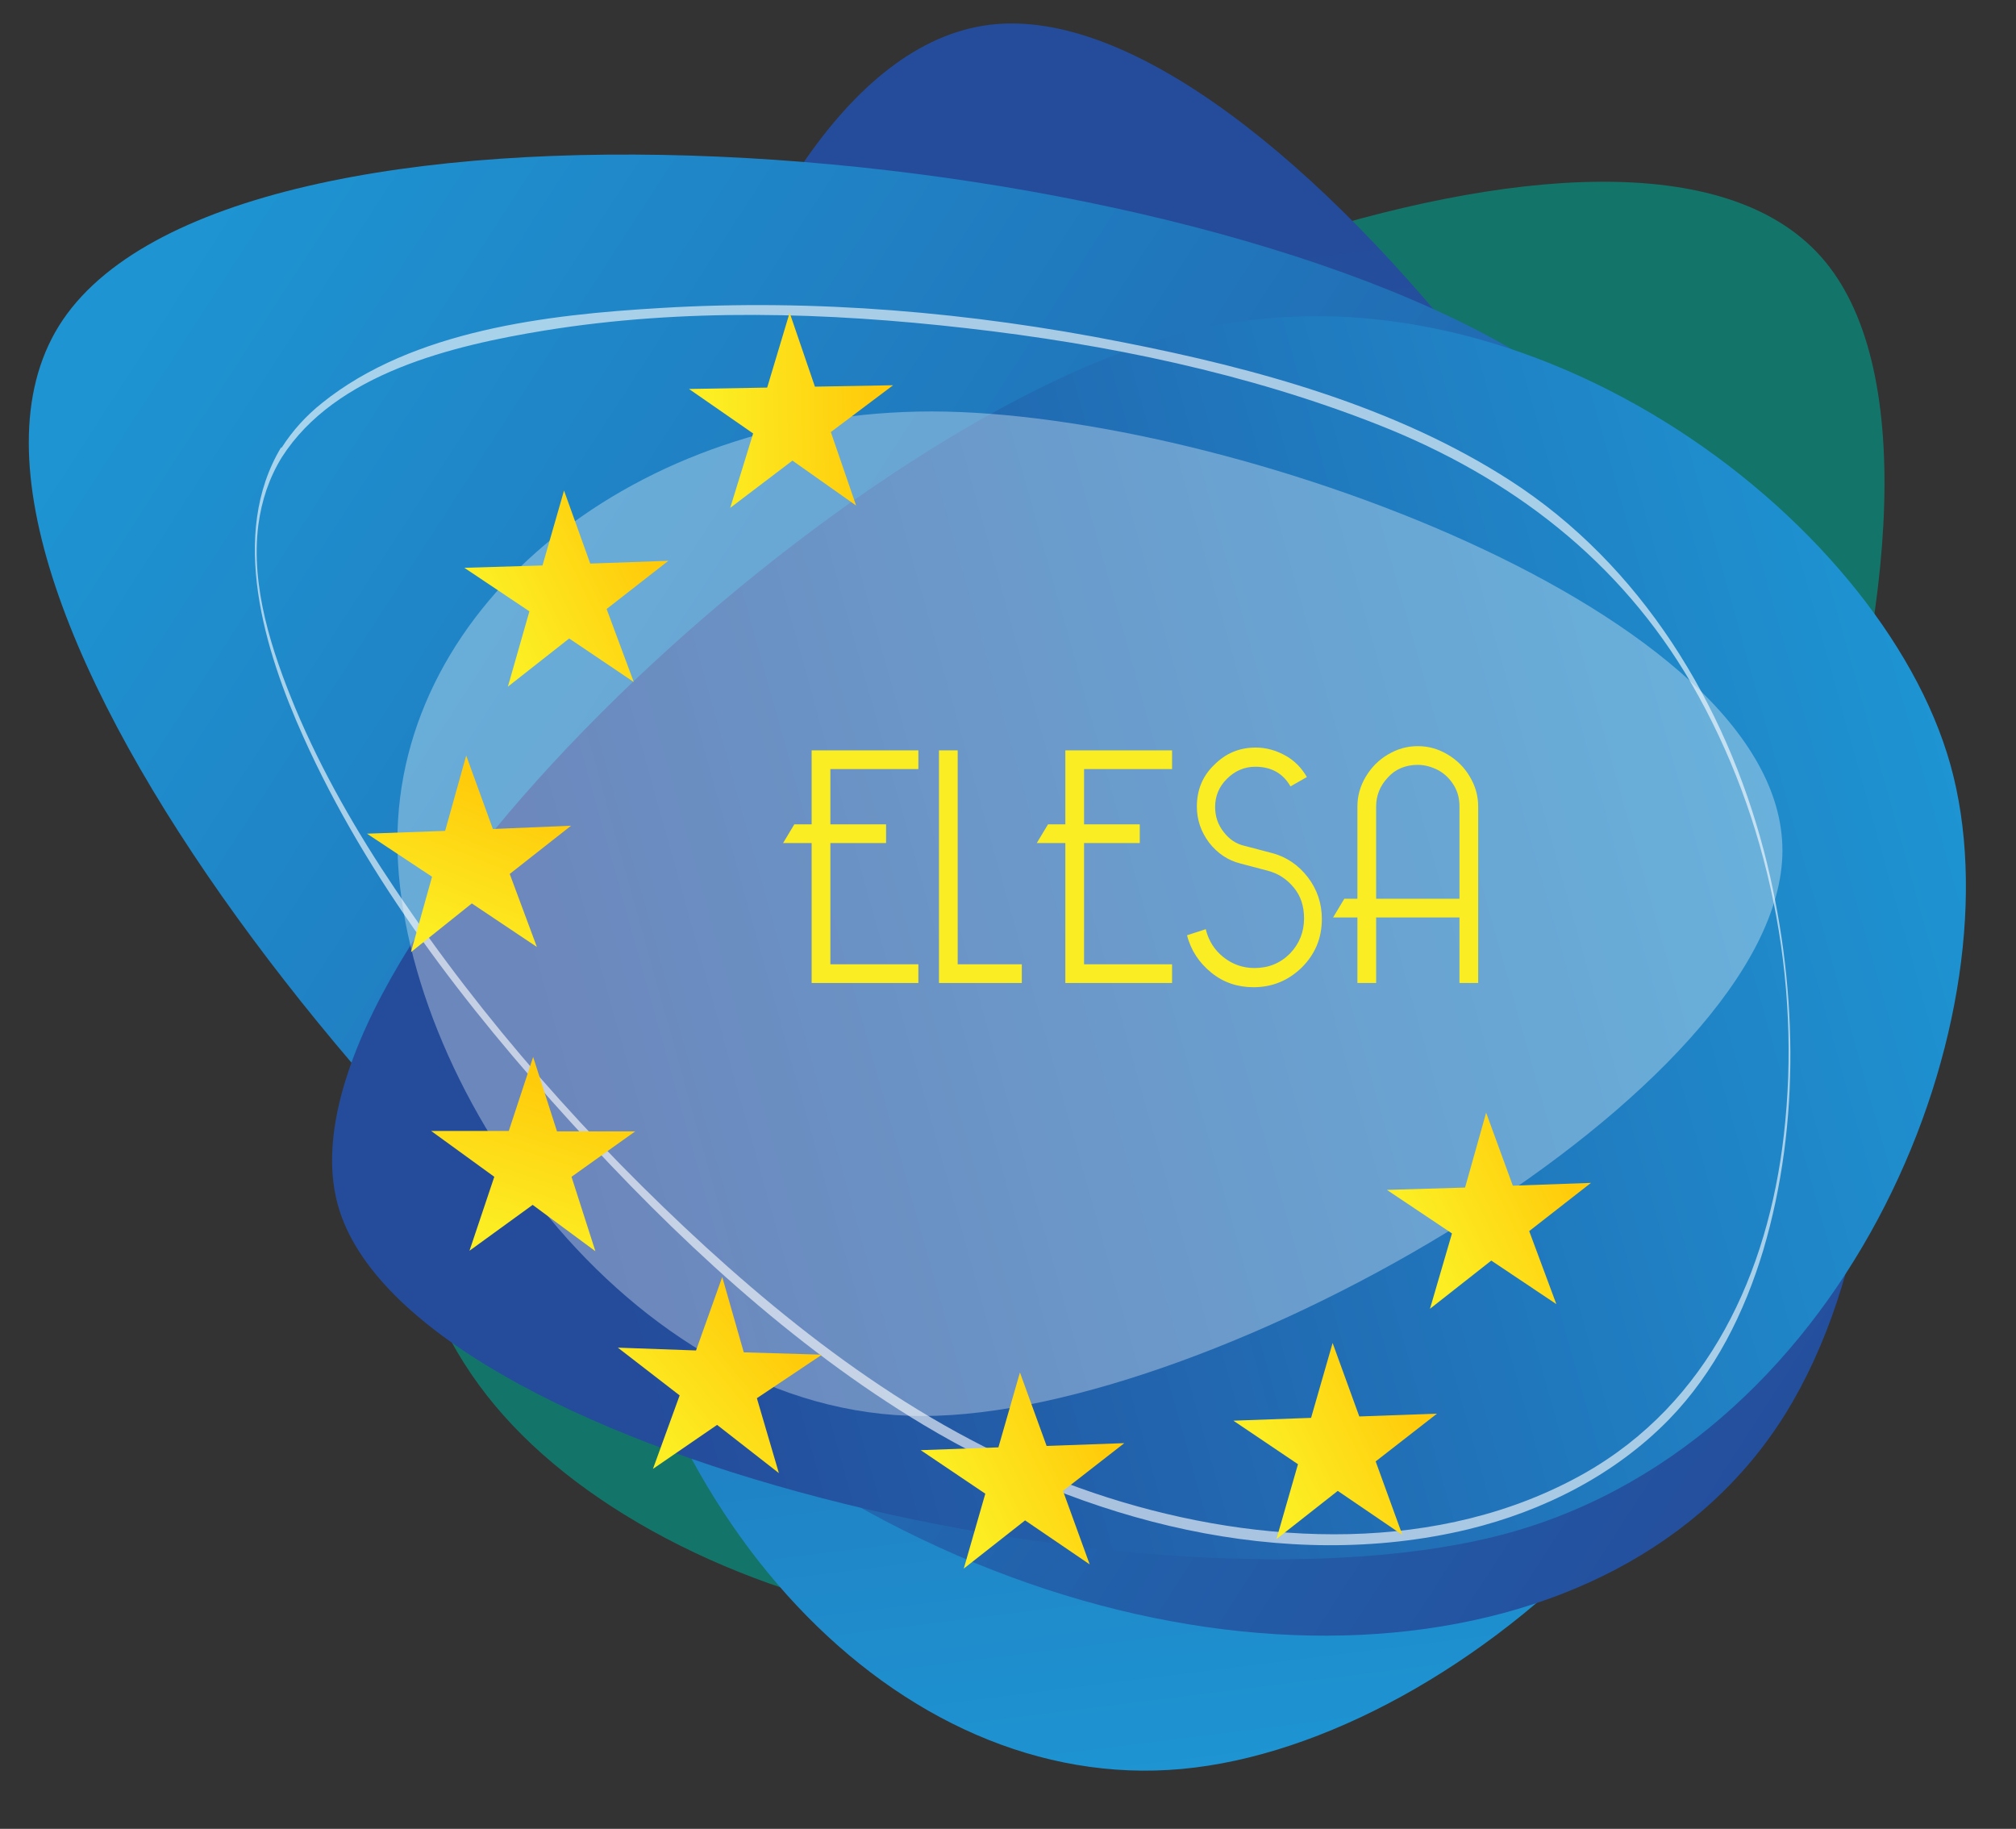
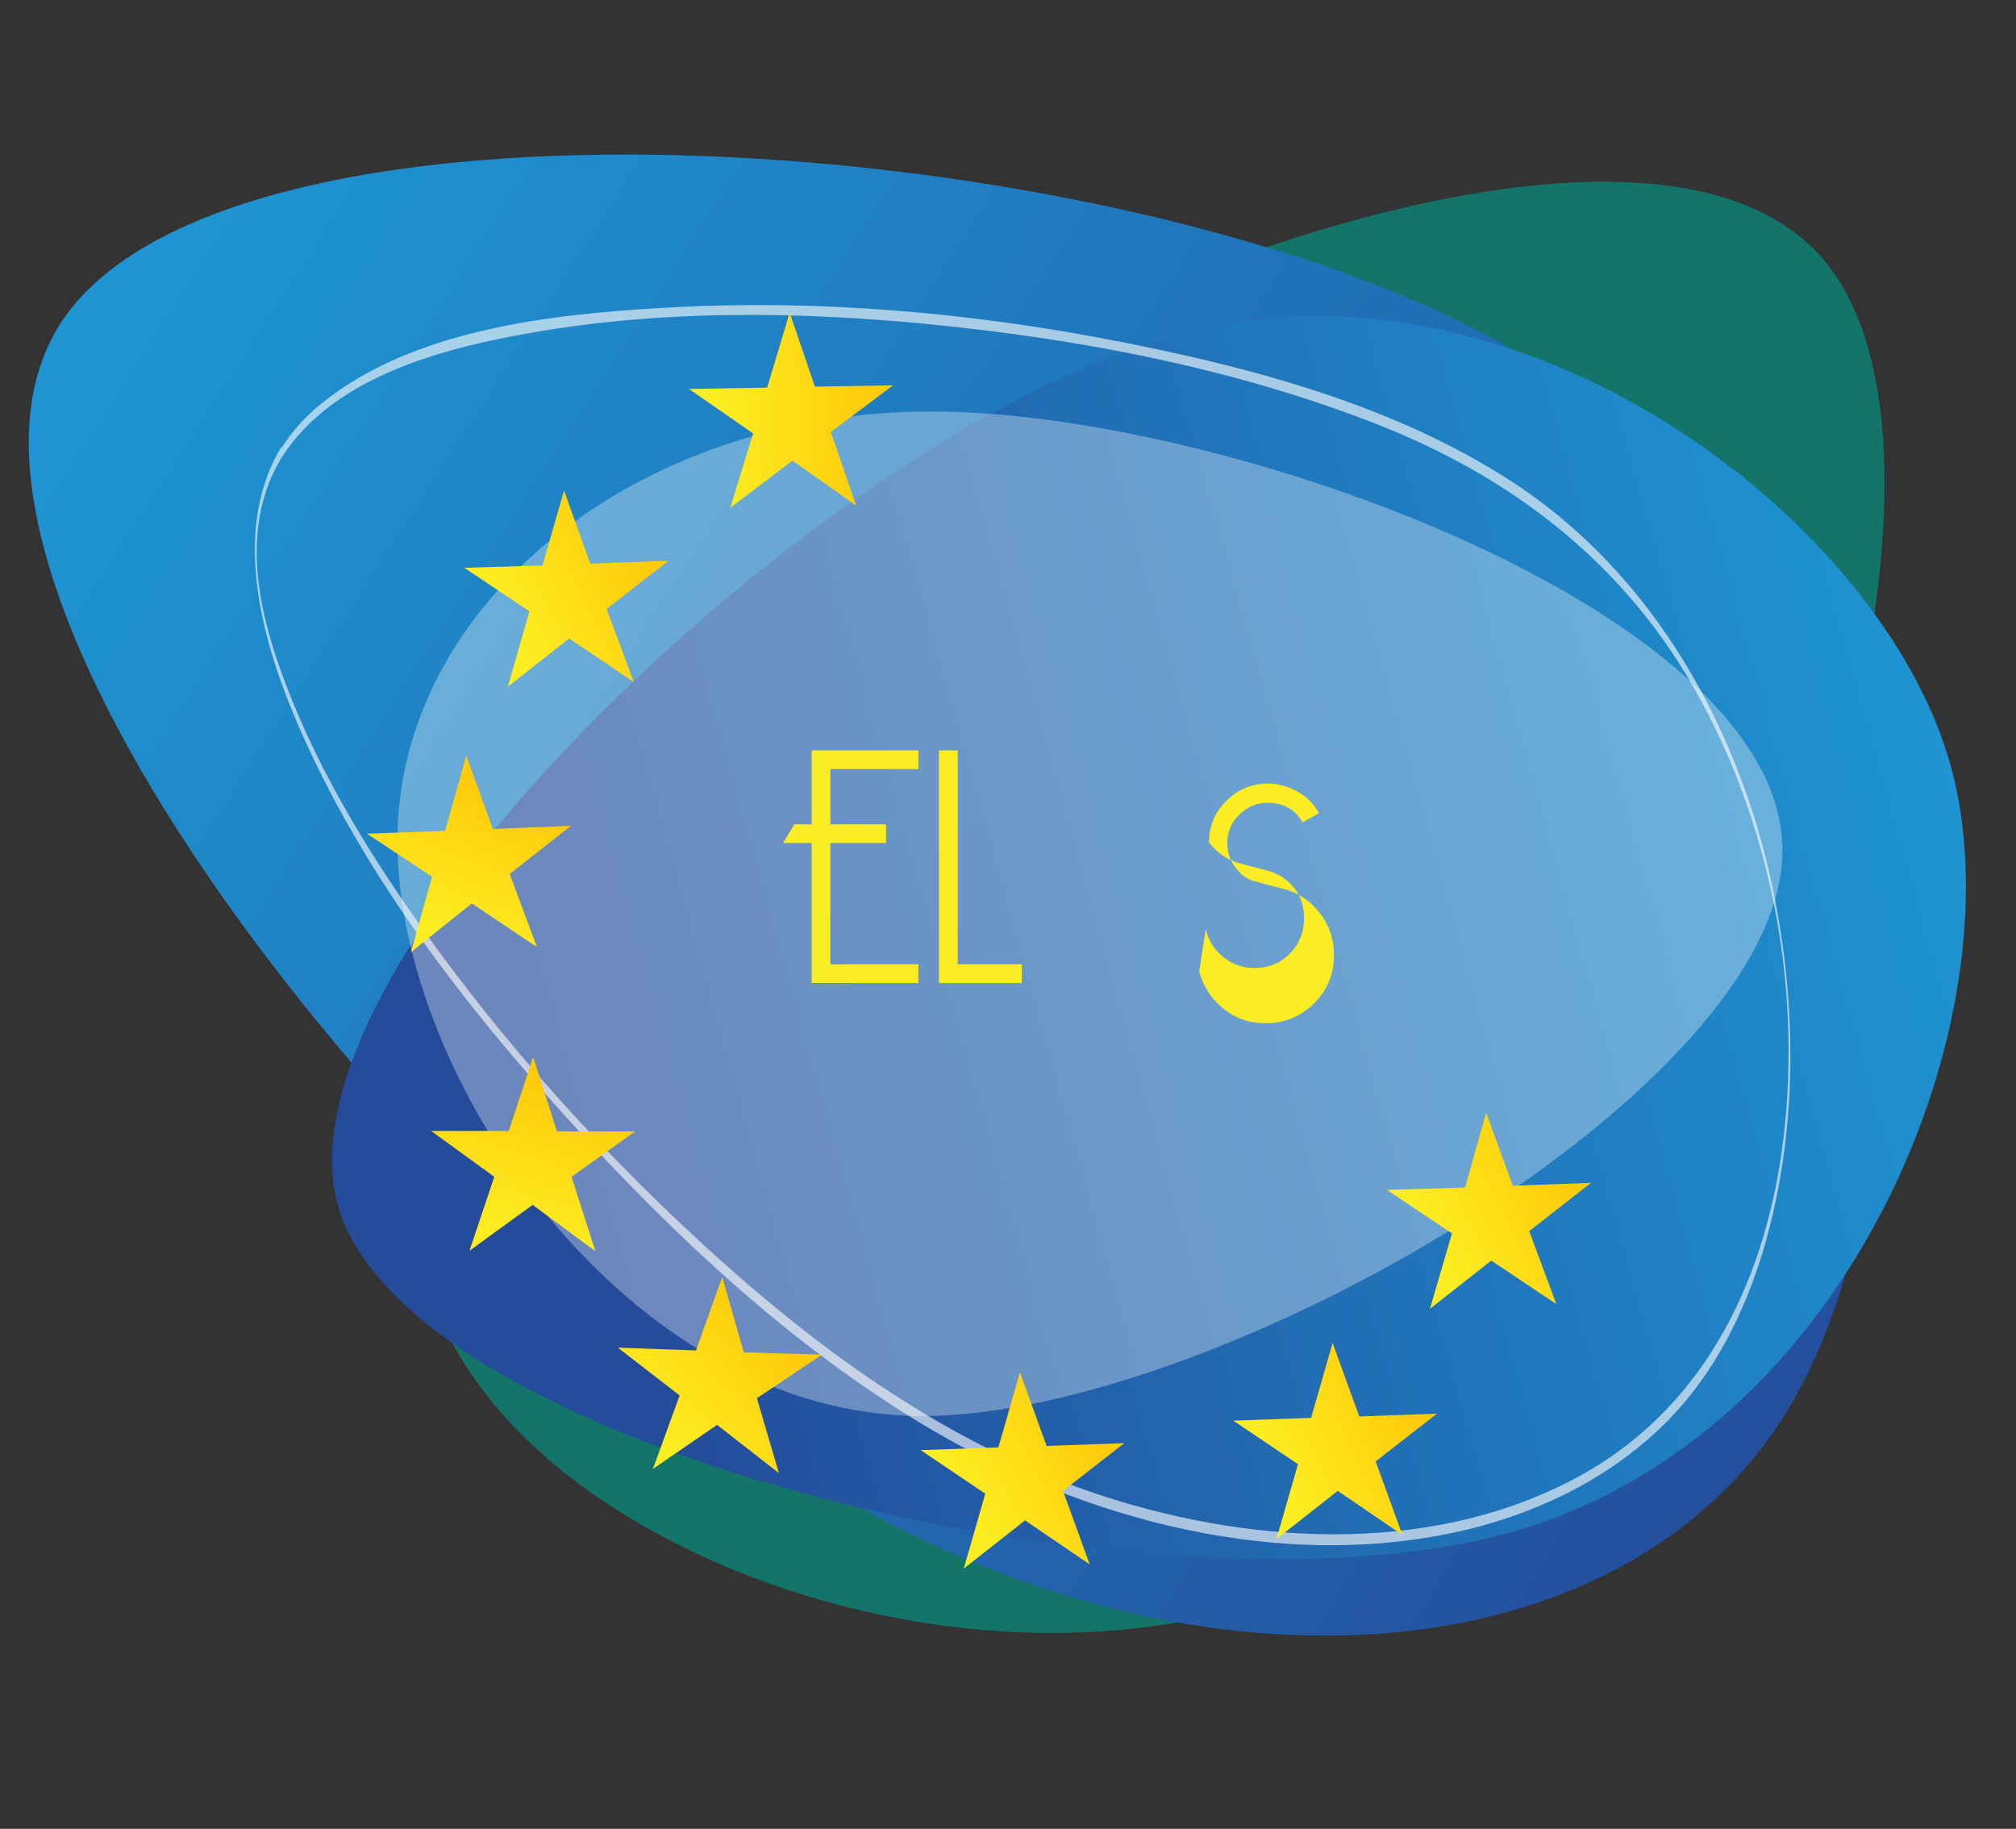
<svg xmlns="http://www.w3.org/2000/svg" version="1.1" id="Layer_1" x="0px" y="0px" viewBox="0 0 430.7 390.7" style="enable-background:new 0 0 430.7 390.7;" xml:space="preserve">
  <rect x="0" y="0" width="430.7" height="390.7" fill="#333333" stroke="none" />
  <style type="text/css"> .st0{opacity:0.62;fill:#019F8B;} .st1{fill:url(#SVGID_1_);} .st2{fill:url(#SVGID_00000023989369782593966320000015281076336654299045_);} .st3{fill:url(#SVGID_00000101786813132899723870000014039534963338206654_);} .st4{opacity:0.33;fill:#FFFFFF;} .st5{opacity:0.61;} .st6{fill:#FFFFFF;} .st7{fill:#FAED24;} .st8{fill-rule:evenodd;clip-rule:evenodd;fill:url(#SVGID_00000043418107278691550280000002751369366084221061_);} .st9{fill-rule:evenodd;clip-rule:evenodd;fill:url(#SVGID_00000051355007738748130120000016586870701008658080_);} .st10{fill-rule:evenodd;clip-rule:evenodd;fill:url(#SVGID_00000151525785350468971090000001990667076355847085_);} .st11{fill-rule:evenodd;clip-rule:evenodd;fill:url(#SVGID_00000029736146532572301700000003425374763915792020_);} .st12{fill-rule:evenodd;clip-rule:evenodd;fill:url(#SVGID_00000010283697415027294830000009047566045467140286_);} .st13{fill-rule:evenodd;clip-rule:evenodd;fill:url(#SVGID_00000167376075965793595600000003610297986442411408_);} .st14{fill-rule:evenodd;clip-rule:evenodd;fill:url(#SVGID_00000142885116306518507120000014298794314273416868_);} .st15{fill-rule:evenodd;clip-rule:evenodd;fill:url(#SVGID_00000049186068259344967450000006462039731699596966_);} </style>
  <path class="st0" d="M389,54.8c40.7,45.6-17.3,210.4-76.9,263.5c-59.6,53.2-163.9,29.8-204.5-15.9c-40.7-45.6-25.3-125.7,34.3-178.9 C201.5,70.4,348.3,9.2,389,54.8z" />
  <linearGradient id="SVGID_1_" gradientUnits="userSpaceOnUse" x1="1273.328" y1="947.931" x2="1629.883" y2="947.931" gradientTransform="matrix(-0.13 -1.043 0.992 -0.124 -501.312 1821.099)">
    <stop offset="0" style="stop-color:#1E94D2" />
    <stop offset="0.852" style="stop-color:#244C9B" />
  </linearGradient>
-   <path class="st1" d="M211.4,5.3C272-2.2,374.7,139,384.5,218.3c9.9,79.3-68.6,151.8-129.2,159.3c-60.7,7.6-117.9-50.6-127.7-129.9 C117.7,168.5,150.7,12.9,211.4,5.3z" />
  <linearGradient id="SVGID_00000118375035002225982460000008791490983274376364_" gradientUnits="userSpaceOnUse" x1="37.415" y1="59.026" x2="469.032" y2="337.587">
    <stop offset="0" style="stop-color:#1E94D2" />
    <stop offset="0.852" style="stop-color:#244C9B" />
  </linearGradient>
  <path style="fill:url(#SVGID_00000118375035002225982460000008791490983274376364_);" d="M12.6,69.6c35.5-57,235.3-41.8,314.2,7.3 c78.9,49.1,90,168.2,54.6,225.2c-35.5,57-128.1,63.4-207,14.4C95.5,267.3-22.8,126.6,12.6,69.6z" />
  <linearGradient id="SVGID_00000009583365816416721660000003571946729993441439_" gradientUnits="userSpaceOnUse" x1="814.86" y1="2417.029" x2="1135.543" y2="2417.029" gradientTransform="matrix(-1.073 0.3 -0.269 -0.963 1941.525 2246.658)">
    <stop offset="0" style="stop-color:#1E94D2" />
    <stop offset="0.852" style="stop-color:#244C9B" />
  </linearGradient>
  <path style="fill:url(#SVGID_00000009583365816416721660000003571946729993441439_);" d="M72.2,257.5 c-14.8-53,105-165.3,178.3-185.8c73.3-20.5,151.4,38.7,166.2,91.7c14.8,53-20.8,143.5-94.1,164C249.3,347.9,87,310.5,72.2,257.5z" />
  <path class="st4" d="M380.8,181.7c0,50.7-120.7,120.8-183.7,120.8c-63.1,0-112.2-72-112.2-122.8C84.9,129,136,87.9,199,87.9 C262.1,87.9,380.8,131,380.8,181.7z" />
  <g class="st5">
    <g>
      <path class="st6" d="M60.2,97.7c11.5-18,36.6-23.9,56.2-27.1c29.6-4.8,60.2-3.9,90-0.5c29.9,3.4,60.1,9.6,88.2,20.7 c28.1,11.1,51.5,28.9,66.8,55.3c16.6,28.7,23.5,63.5,19.7,96.4c-3.4,29.4-16,57.2-42.7,72.3c-30.7,17.3-69.2,15.5-101.8,5.1 c-32.7-10.4-60.6-30.5-85.7-53.4c-24.9-22.8-47.7-48.5-66.5-76.6c-8.2-12.2-15.6-25-21.3-38.6c-5-12.1-9.6-25.9-7.9-39.2 C55.9,106.9,57.5,102.1,60.2,97.7c0.3-0.5-0.2-1.9-0.1-2.2c-11.3,18.7-3.5,43.7,4.7,61.9c13.7,30.5,34.8,57.8,57.2,82.4 c22.1,24.3,47,47.6,75.3,64.6c34.2,20.5,76.9,31.8,116.4,22.3c16-3.9,31.3-11.6,42.9-23.5c9.8-10.1,16.1-22.8,20.1-36.1 c8.1-27.3,7.3-57.6,0.2-85.1c-8.3-31.7-26.3-61.3-54.2-79.3c-24.6-15.9-54.4-24-82.9-29.6c-32.3-6.4-65.7-9.3-98.7-7.3 c-24,1.4-52.9,4.7-72.3,20.3c-3.4,2.7-6.3,5.9-8.6,9.5C59.8,96,60.3,97.4,60.2,97.7z" />
    </g>
  </g>
  <g>
    <path class="st7" d="M177.4,206h18.8v4h-22.8v-29.9h-6.1l2.4-4h3.7v-15.8h22.8v4h-18.8v11.8h11.9v4h-11.9V206z" />
    <path class="st7" d="M218.3,210h-17.7v-49.7h4V206h13.7V210z" />
-     <path class="st7" d="M231.6,206h18.8v4h-22.8v-29.9h-6.1l2.4-4h3.7v-15.8h22.8v4h-18.8v11.8h11.9v4h-11.9V206z" />
-     <path class="st7" d="M257.6,198.5c0.6,2.5,1.9,4.5,3.8,6c1.9,1.5,4.1,2.3,6.6,2.3c3,0,5.5-1,7.6-3.1c2-2.1,3-4.6,3-7.5 c0-2.6-0.7-4.8-2.2-6.6c-1.5-1.8-3.3-3-5.6-3.6l-5.7-1.5c-2.8-0.7-5-2.2-6.8-4.5c-1.7-2.3-2.6-4.8-2.6-7.7c0-3.5,1.2-6.5,3.7-8.9 c2.5-2.5,5.4-3.7,8.9-3.7c2.2,0,4.3,0.6,6.3,1.7c2,1.1,3.5,2.7,4.6,4.6l-3.5,2c-1.6-2.8-4.1-4.2-7.5-4.2c-2.4,0-4.4,0.9-6.1,2.6 c-1.7,1.7-2.5,3.7-2.5,6c0,2,0.6,3.8,1.8,5.3c1.2,1.6,2.7,2.6,4.5,3l5.7,1.5c3.2,0.8,5.8,2.6,7.8,5.2c2,2.6,3,5.6,3,8.9 c0,4.1-1.4,7.5-4.3,10.4c-2.9,2.8-6.3,4.2-10.3,4.2c-3.4,0-6.4-1-9-3.1c-2.6-2.1-4.4-4.8-5.2-8L257.6,198.5z" />
-     <path class="st7" d="M294,196v14h-4v-14h-5.2l2.4-4h2.8v-19.7c0-2.3,0.6-4.4,1.8-6.4c1.2-2,2.8-3.6,4.7-4.7c2-1.2,4.1-1.8,6.4-1.8 c2.3,0,4.4,0.6,6.4,1.8c2,1.2,3.6,2.8,4.7,4.7c1.2,2,1.8,4.1,1.8,6.4V210h-4v-14H294z M294,192h17.8v-19.7c0-1.8-0.4-3.3-1.3-4.7 c-0.9-1.4-2-2.4-3.3-3.1c-1.4-0.7-2.8-1.1-4.3-1.1c-2.6,0-4.8,0.9-6.4,2.7c-1.7,1.8-2.5,3.9-2.5,6.2V192z" />
+     <path class="st7" d="M257.6,198.5c0.6,2.5,1.9,4.5,3.8,6c1.9,1.5,4.1,2.3,6.6,2.3c3,0,5.5-1,7.6-3.1c2-2.1,3-4.6,3-7.5 c0-2.6-0.7-4.8-2.2-6.6c-1.5-1.8-3.3-3-5.6-3.6l-5.7-1.5c-2.8-0.7-5-2.2-6.8-4.5c0-3.5,1.2-6.5,3.7-8.9 c2.5-2.5,5.4-3.7,8.9-3.7c2.2,0,4.3,0.6,6.3,1.7c2,1.1,3.5,2.7,4.6,4.6l-3.5,2c-1.6-2.8-4.1-4.2-7.5-4.2c-2.4,0-4.4,0.9-6.1,2.6 c-1.7,1.7-2.5,3.7-2.5,6c0,2,0.6,3.8,1.8,5.3c1.2,1.6,2.7,2.6,4.5,3l5.7,1.5c3.2,0.8,5.8,2.6,7.8,5.2c2,2.6,3,5.6,3,8.9 c0,4.1-1.4,7.5-4.3,10.4c-2.9,2.8-6.3,4.2-10.3,4.2c-3.4,0-6.4-1-9-3.1c-2.6-2.1-4.4-4.8-5.2-8L257.6,198.5z" />
  </g>
  <g>
    <linearGradient id="SVGID_00000176739110895477108510000010654580925480256701_" gradientUnits="userSpaceOnUse" x1="271.31" y1="327.695" x2="314.918" y2="327.695" gradientTransform="matrix(1 -1.850000e-02 1.850000e-02 1 -130.028 -234.673)">
      <stop offset="0.11" style="stop-color:#FCEE23" />
      <stop offset="0.89" style="stop-color:#FFCB0B" />
    </linearGradient>
    <polygon style="fill-rule:evenodd;clip-rule:evenodd;fill:url(#SVGID_00000176739110895477108510000010654580925480256701_);" points=" 168.7,66.8 174.1,82.6 190.8,82.3 177.5,92.3 182.9,108 169.3,98.4 156,108.5 160.9,92.6 147.2,83.1 163.9,82.8 168.7,66.8 " />
  </g>
  <g>
    <linearGradient id="SVGID_00000143598277860076380070000009352477203430066048_" gradientUnits="userSpaceOnUse" x1="1068.652" y1="478.093" x2="1112.246" y2="478.093" gradientTransform="matrix(0.312 -0.95 0.95 0.312 -683.031 1134.494)">
      <stop offset="0.11" style="stop-color:#FCEE23" />
      <stop offset="0.89" style="stop-color:#FFCB0B" />
    </linearGradient>
    <polygon style="fill-rule:evenodd;clip-rule:evenodd;fill:url(#SVGID_00000143598277860076380070000009352477203430066048_);" points=" 92.1,241.6 108.7,241.6 113.9,225.8 119,241.7 135.7,241.7 122.1,251.4 127.2,267.3 113.8,257.4 100.3,267.2 105.6,251.4 92.1,241.6 " />
  </g>
  <g>
    <linearGradient id="SVGID_00000160890369349376831390000015818610576310195620_" gradientUnits="userSpaceOnUse" x1="683.889" y1="400.828" x2="727.245" y2="400.828" gradientTransform="matrix(0.765 -0.644 0.644 0.765 -644.017 444.685)">
      <stop offset="0.11" style="stop-color:#FCEE23" />
      <stop offset="0.89" style="stop-color:#FFCB0B" />
    </linearGradient>
    <polygon style="fill-rule:evenodd;clip-rule:evenodd;fill:url(#SVGID_00000160890369349376831390000015818610576310195620_);" points=" 132,287.9 148.7,288.5 154.3,272.8 158.9,288.9 175.6,289.4 161.7,298.7 166.4,314.7 153.2,304.4 139.5,313.8 145.2,298.1 132,287.9 " />
  </g>
  <g>
    <linearGradient id="SVGID_00000036931796159336386910000006889418165335075215_" gradientUnits="userSpaceOnUse" x1="673.4" y1="448.872" x2="716.043" y2="448.872" gradientTransform="matrix(0.899 -0.439 0.439 0.899 -501.181 161.819)">
      <stop offset="0.11" style="stop-color:#FCEE23" />
      <stop offset="0.89" style="stop-color:#FFCB0B" />
    </linearGradient>
    <polygon style="fill-rule:evenodd;clip-rule:evenodd;fill:url(#SVGID_00000036931796159336386910000006889418165335075215_);" points=" 305.5,279.6 310.2,263.5 296.3,254.2 313,253.7 317.5,237.7 323.2,253.3 339.9,252.7 326.7,263 332.5,278.6 318.6,269.3 305.5,279.6 " />
    <linearGradient id="SVGID_00000055678688784785990230000008932735184130018997_" gradientUnits="userSpaceOnUse" x1="554.554" y1="242.996" x2="597.207" y2="242.996" gradientTransform="matrix(0.899 -0.439 0.439 0.899 -501.181 161.819)">
      <stop offset="0.11" style="stop-color:#FCEE23" />
      <stop offset="0.89" style="stop-color:#FFCB0B" />
    </linearGradient>
    <polygon style="fill-rule:evenodd;clip-rule:evenodd;fill:url(#SVGID_00000055678688784785990230000008932735184130018997_);" points=" 108.5,146.7 113.1,130.6 99.2,121.3 115.9,120.8 120.5,104.8 126.1,120.4 142.8,119.8 129.6,130.1 135.4,145.7 121.6,136.4 108.5,146.7 " />
  </g>
  <g>
    <linearGradient id="SVGID_00000049929845072817043240000003567445132544591756_" gradientUnits="userSpaceOnUse" x1="1069.909" y1="405.775" x2="1113.277" y2="405.775" gradientTransform="matrix(0.37 -0.929 0.929 0.37 -682.173 1048.228)">
      <stop offset="0.11" style="stop-color:#FCEE23" />
      <stop offset="0.89" style="stop-color:#FFCB0B" />
    </linearGradient>
    <polygon style="fill-rule:evenodd;clip-rule:evenodd;fill:url(#SVGID_00000049929845072817043240000003567445132544591756_);" points=" 114.7,202.3 100.8,193 87.8,203.4 92.3,187.3 78.4,178.1 95.1,177.5 99.6,161.4 105.3,177.1 122,176.4 108.9,186.7 114.7,202.3 " />
  </g>
  <linearGradient id="SVGID_00000182498039369973077830000015764593216387914431_" gradientUnits="userSpaceOnUse" x1="622.268" y1="478.719" x2="664.913" y2="478.719" gradientTransform="matrix(0.899 -0.439 0.439 0.899 -501.181 161.819)">
    <stop offset="0.11" style="stop-color:#FCEE23" />
    <stop offset="0.89" style="stop-color:#FFCB0B" />
  </linearGradient>
  <polygon style="fill-rule:evenodd;clip-rule:evenodd;fill:url(#SVGID_00000182498039369973077830000015764593216387914431_);" points=" 272.7,328.8 277.3,312.8 263.5,303.5 280.1,302.9 284.7,286.9 290.4,302.6 307,302 293.9,312.2 299.6,327.9 285.8,318.5 272.7,328.8 " />
  <linearGradient id="SVGID_00000130638861095956060570000016153931091955527861_" gradientUnits="userSpaceOnUse" x1="559.475" y1="455.086" x2="602.119" y2="455.086" gradientTransform="matrix(0.899 -0.439 0.439 0.899 -501.181 161.819)">
    <stop offset="0.11" style="stop-color:#FCEE23" />
    <stop offset="0.89" style="stop-color:#FFCB0B" />
  </linearGradient>
  <polygon style="fill-rule:evenodd;clip-rule:evenodd;fill:url(#SVGID_00000130638861095956060570000016153931091955527861_);" points=" 205.9,335.1 210.5,319.1 196.7,309.8 213.3,309.2 217.9,293.2 223.6,308.9 240.2,308.3 227.1,318.5 232.8,334.2 219,324.8 205.9,335.1 " />
</svg>